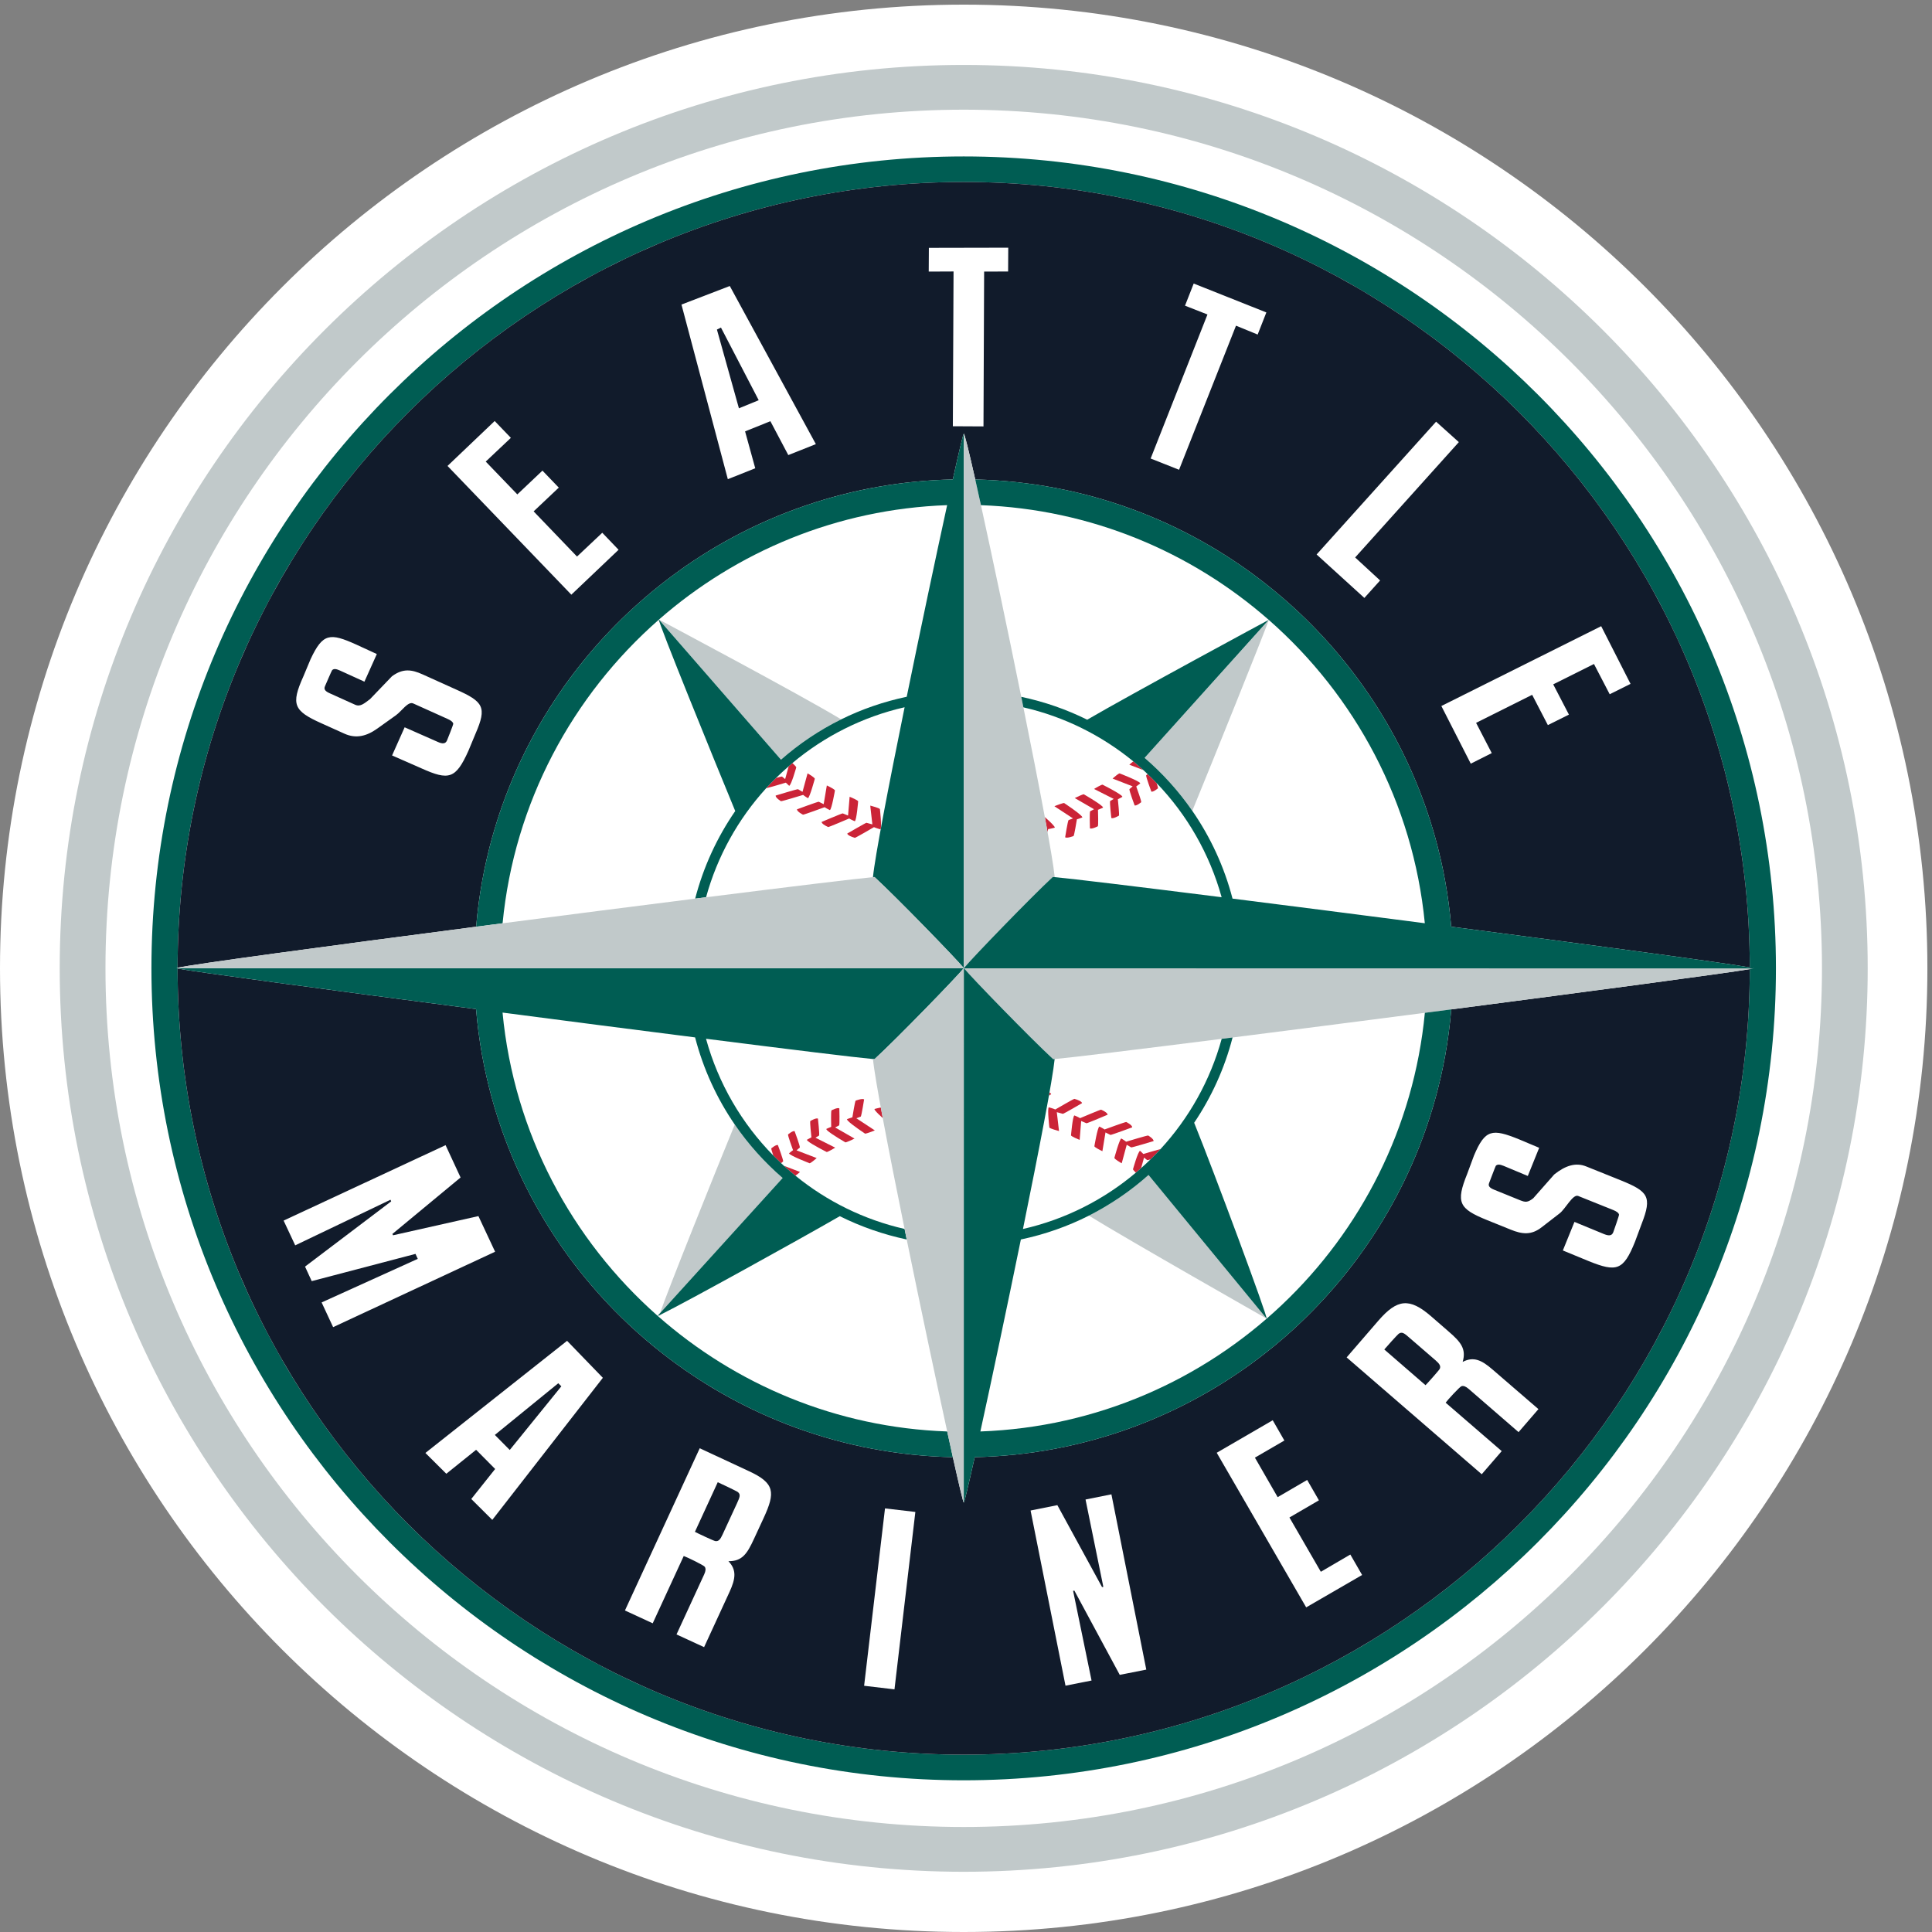
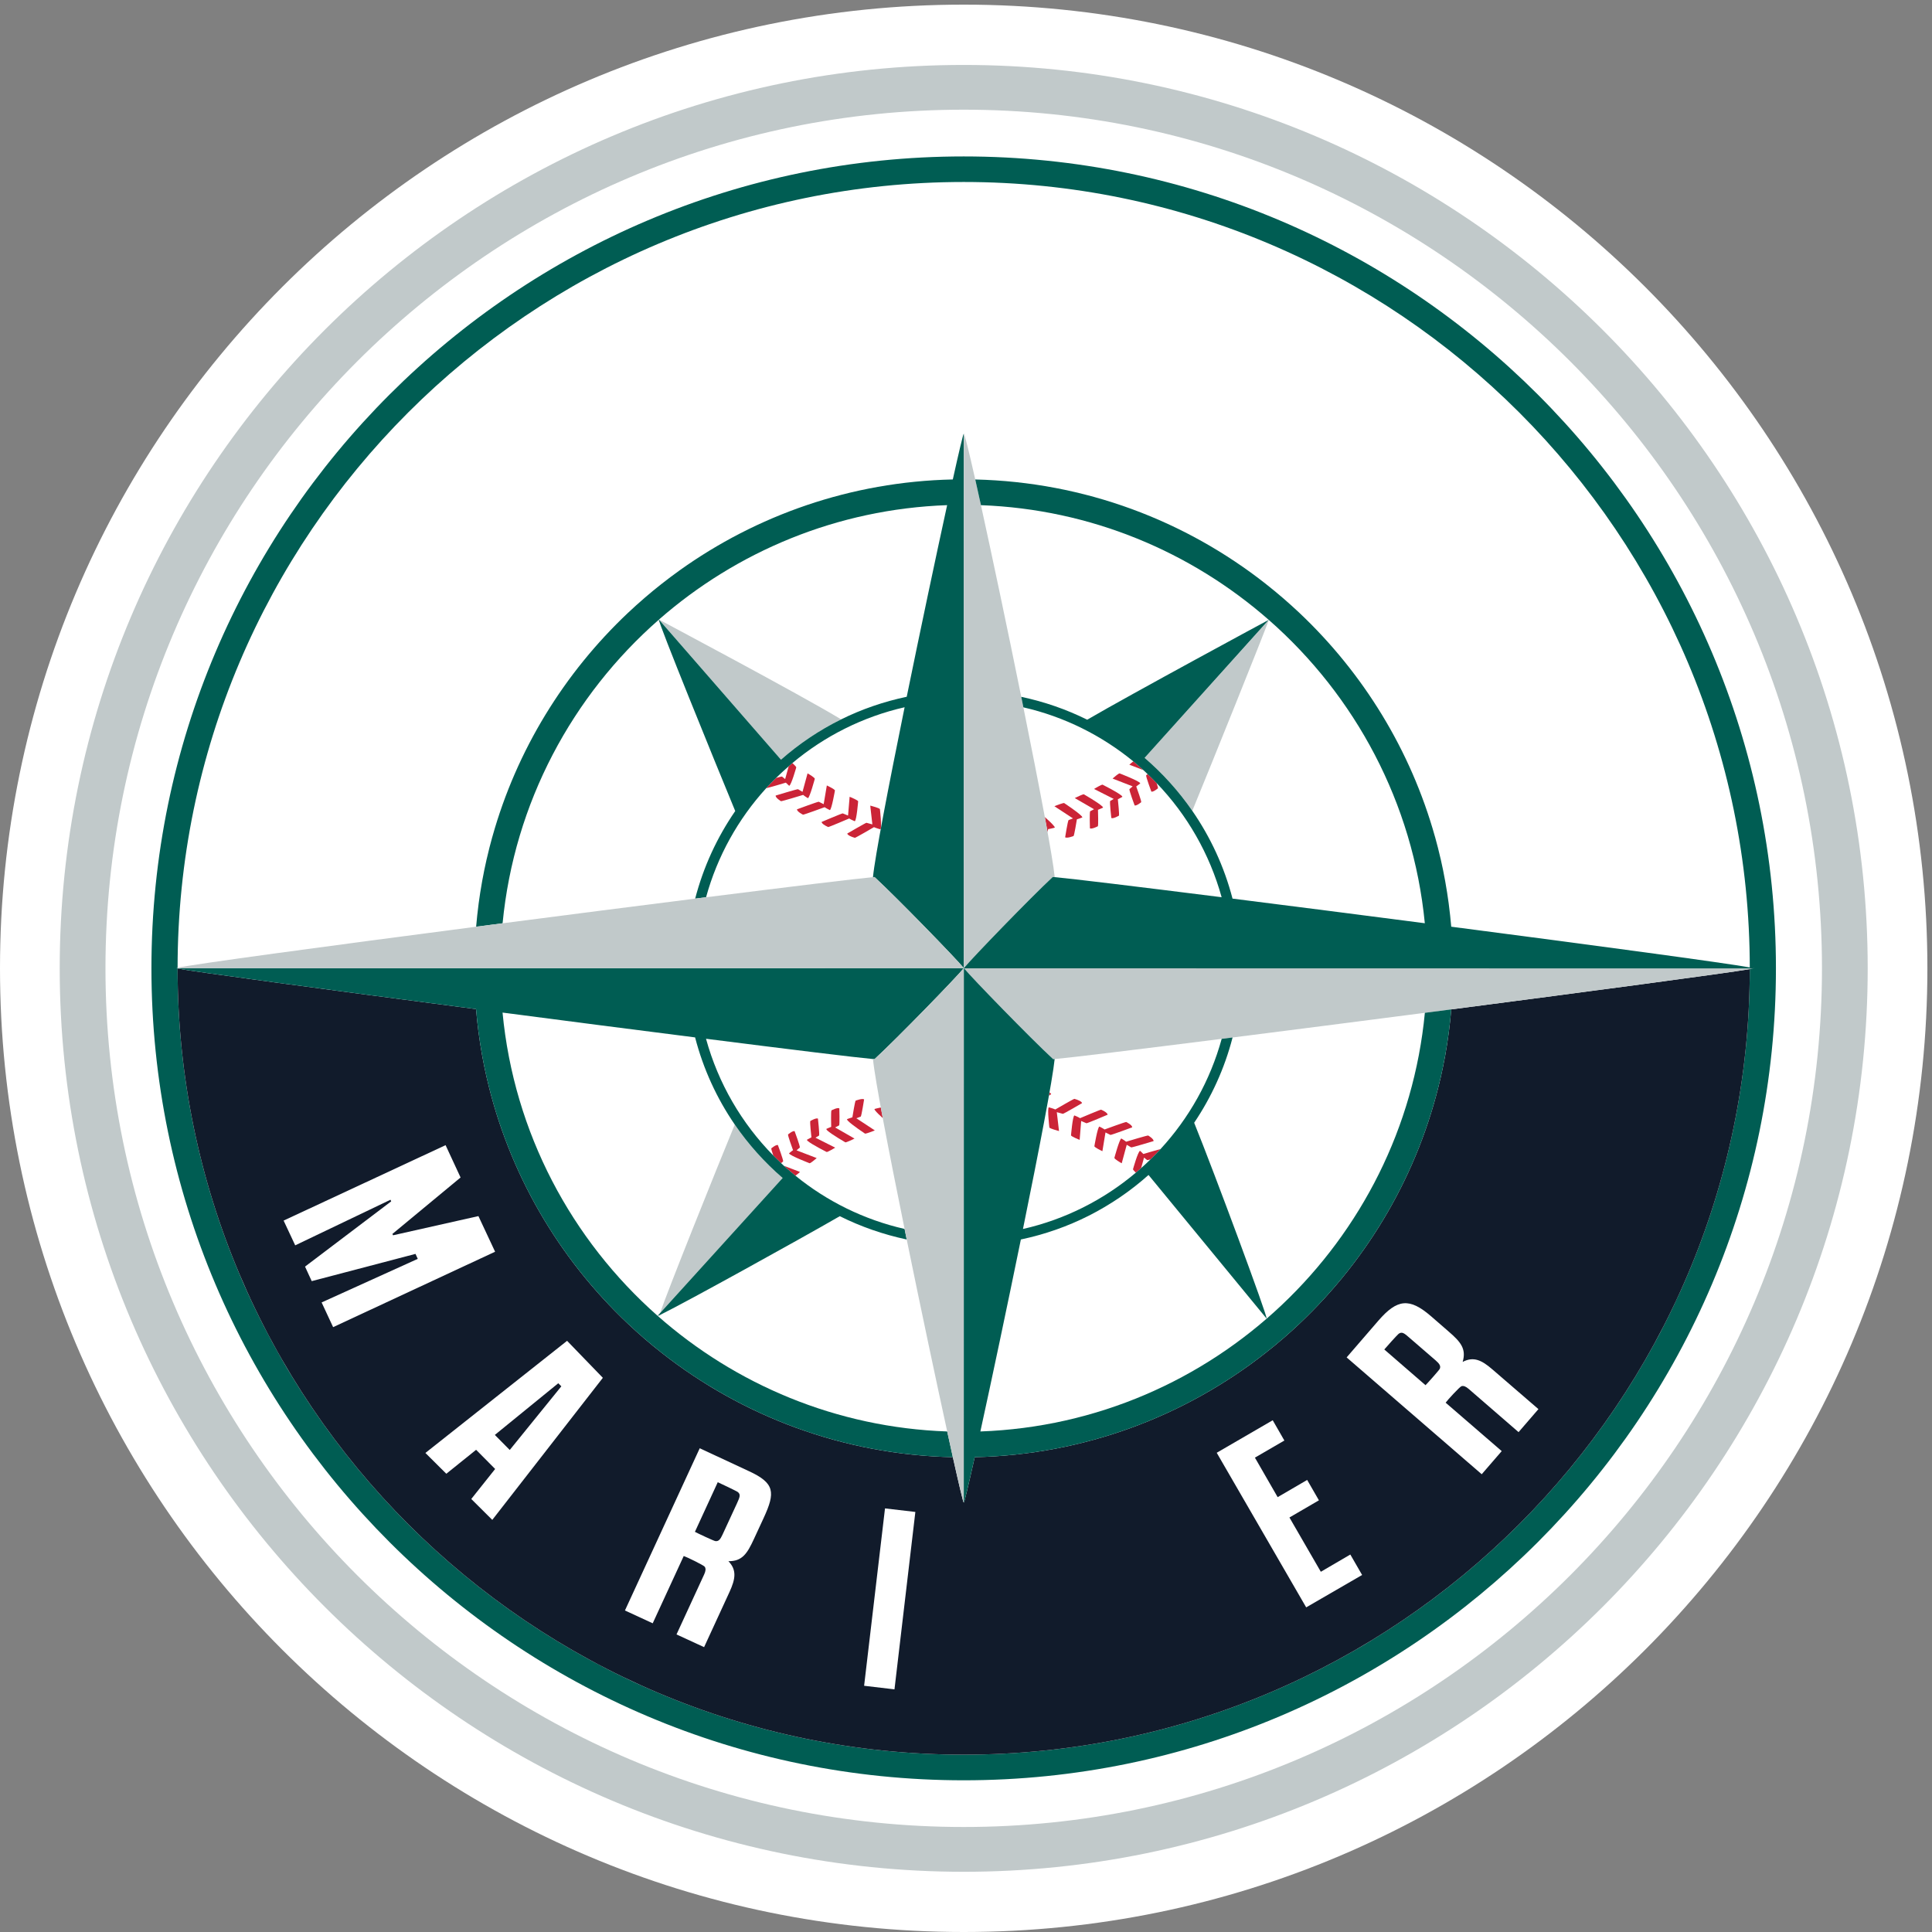
<svg xmlns="http://www.w3.org/2000/svg" width="500px" height="500px" viewBox="0 0 500 500" version="1.1">
  <rect x="0" y="0" width="500" height="500" fill="#808080" stroke="none" />
  <title>SEA</title>
  <desc>Created with Sketch.</desc>
  <defs />
  <g id="MLB" stroke="none" stroke-width="1" fill="none" fill-rule="evenodd">
    <g id="SEA">
      <g>
        <g id="Group-3" fill="#FFFFFF">
          <path d="M249.415,500 C387.162,500 498.807,388.343 498.807,250.596 C498.807,112.874 387.162,1.199 249.415,1.199 C111.669,1.199 0,112.874 0,250.596 C0,388.343 111.669,500 249.415,500" id="Fill-1" />
        </g>
        <path d="M249.41,40.485 C133.503,40.485 39.191,134.731 39.191,250.596 C39.191,366.473 133.503,460.738 249.41,460.738 C365.304,460.738 459.61,366.473 459.61,250.596 C459.61,134.731 365.304,40.485 249.41,40.485 L249.41,40.485 Z M249.41,454.106 C137.233,454.106 45.959,362.827 45.959,250.596 C45.959,138.39 137.233,47.098 249.41,47.098 C361.586,47.098 452.842,138.39 452.842,250.596 C452.842,362.827 361.586,454.106 249.41,454.106 L249.41,454.106 Z" id="Fill-4" fill="#005D53" />
        <path d="M27.295,250.596 C27.295,128.076 126.937,28.386 249.41,28.386 C371.882,28.386 471.524,128.076 471.524,250.596 C471.524,373.141 371.882,472.824 249.41,472.824 C126.937,472.824 27.295,373.141 27.295,250.596 L27.295,250.596 Z M15.453,250.596 C15.453,379.527 120.407,484.416 249.41,484.416 C378.406,484.416 483.36,379.527 483.36,250.596 C483.36,121.69 378.406,16.807 249.41,16.807 C120.407,16.807 15.453,121.69 15.453,250.596 L15.453,250.596 Z" id="Fill-5" fill="#C1C9CA" />
        <path d="M217.686,186.176 C207.449,179.951 170.515,160.337 170.515,160.337 L202.119,196.609 C206.805,192.491 212.033,188.969 217.686,186.176" id="Fill-6" fill="#C1C9CA" />
        <path d="M296.222,196.132 C300.896,200.155 305.056,204.763 308.566,209.842 C313.663,197.451 327.075,164.098 328.376,160.439 L296.222,196.132" id="Fill-7" fill="#C1C9CA" />
        <path d="M190.158,291.035 C185.156,303.193 172.574,334.553 170.825,339.835 L202.549,304.864 C197.852,300.805 193.685,296.168 190.158,291.035" id="Fill-8" fill="#C1C9CA" />
        <path d="M170.616,340.617 C170.616,340.617 170.897,340.396 171.404,340.008 C171.106,340.151 170.843,340.277 170.658,340.372 C170.616,340.498 170.592,340.605 170.616,340.617" id="Fill-9" fill="#C1C9CA" />
-         <path d="M281.802,314.611 C292.026,320.926 327.791,341.244 327.791,341.244 L297.237,304.082 C292.593,308.231 287.406,311.764 281.802,314.611" id="Fill-10" fill="#C1C9CA" />
        <path d="M204.238,203.36 C204.781,203.211 206.076,198.585 206.076,198.585 C205.993,198.334 205.378,197.761 205.068,197.481 C204.751,197.755 204.429,198.036 204.113,198.316 L203.194,201.629 L202.388,200.972 C202.286,200.949 201.648,201.104 200.848,201.331 C199.97,202.19 199.111,203.079 198.281,203.993 C199.463,203.718 202.788,202.727 203.379,202.548 C203.737,202.924 204.238,203.36 204.238,203.36" id="Fill-11" fill="#CB2437" />
        <path d="M209.091,206.565 C209.58,206.362 210.875,201.533 210.875,201.533 C210.732,201.157 209.377,200.364 209.377,200.364 L208.989,200.149 L208.882,200.567 L207.688,204.93 L206.524,204.243 C206.25,204.207 200.74,205.891 200.74,205.891 C200.675,206.488 202.119,207.353 202.119,207.353 C202.388,207.383 207.27,205.897 207.855,205.718 C208.297,206.106 209.091,206.565 209.091,206.565" id="Fill-12" fill="#CB2437" />
        <path d="M207.819,210.839 C208.088,210.857 213.018,209.042 213.412,208.899 C213.907,209.245 214.773,209.657 214.773,209.657 C215.25,209.418 216.086,204.548 216.086,204.548 C215.889,204.196 214.385,203.467 214.385,203.467 L213.985,203.276 L213.907,203.724 L213.167,208.117 L211.89,207.49 C211.615,207.472 206.262,209.454 206.262,209.454 C206.232,210.057 207.819,210.839 207.819,210.839" id="Fill-13" fill="#CB2437" />
        <path d="M212.767,213.023 L212.767,213.023 C213.167,213.543 214.331,214.038 214.331,214.038 C214.588,214.038 219.399,211.979 219.763,211.824 C220.288,212.158 221.219,212.534 221.219,212.534 C221.697,212.271 222.091,207.359 222.091,207.359 C221.876,207.031 220.318,206.386 220.318,206.386 L219.876,206.207 L219.846,206.661 L219.476,211.066 L218.103,210.504 C217.829,210.504 212.63,212.719 212.63,212.719 C212.63,212.814 212.69,212.922 212.767,213.023" id="Fill-14" fill="#CB2437" />
        <path d="M219.267,215.721 C219.279,215.811 219.351,215.906 219.44,216.002 L219.446,216.002 C219.924,216.479 221.243,216.831 221.243,216.831 C221.488,216.801 225.881,214.253 226.179,214.068 C226.776,214.336 227.856,214.635 227.856,214.635 C228.274,214.271 227.719,209.37 227.719,209.382 C227.474,209.09 225.708,208.624 225.708,208.624 L225.23,208.493 L225.272,208.988 L225.767,213.352 L224.233,212.934 C223.977,212.976 219.267,215.721 219.267,215.721" id="Fill-15" fill="#CB2437" />
        <path d="M242.426,216.796 L242.432,216.796 C242.432,216.796 242.438,216.796 242.438,216.801 C242.432,216.796 242.426,216.796 242.426,216.796" id="Fill-16" fill="#CB2437" />
-         <path d="M249.732,217.255 C249.732,217.255 249.738,217.267 249.738,217.273 C249.738,217.261 249.732,217.261 249.72,217.255 L249.732,217.255" id="Fill-17" fill="#CB2437" />
        <path d="M271.124,215.399 C271.183,215.035 271.225,214.736 271.249,214.575 C271.87,214.498 272.974,214.199 272.974,214.199 C272.986,214.133 272.944,214.02 272.855,213.895 L272.885,213.889 L272.801,213.823 C272.395,213.262 271.333,212.277 270.402,211.454 C270.658,212.832 270.897,214.151 271.124,215.399" id="Fill-18" fill="#CB2437" />
        <path d="M276.543,212.241 C276.323,212.504 275.66,216.682 275.66,216.682 C276.102,217.034 277.839,216.366 277.839,216.366 C278.024,216.139 278.609,212.611 278.698,212.038 C279.283,211.865 280.113,211.549 280.113,211.549 C280.113,211.489 280.053,211.376 279.946,211.257 L279.981,211.245 L279.862,211.161 C278.901,210.134 275.397,207.825 275.397,207.825 C275.075,207.795 273.464,208.415 273.464,208.415 L272.879,208.654 L277.683,211.8 L276.543,212.241" id="Fill-19" fill="#CB2437" />
        <path d="M282.13,209.955 C281.939,210.248 282.07,214.372 282.07,214.372 C282.566,214.653 284.124,213.835 284.124,213.835 C284.273,213.578 284.183,210.29 284.154,209.573 C284.715,209.37 285.473,209.012 285.473,209.012 C285.473,208.941 285.401,208.845 285.288,208.72 L285.311,208.708 L285.21,208.648 C284.201,207.687 280.495,205.562 280.495,205.562 C280.172,205.556 278.698,206.279 278.698,206.279 L278.149,206.541 L283.139,209.424 L282.13,209.955" id="Fill-20" fill="#CB2437" />
        <path d="M287.311,207.299 C287.138,207.622 287.609,211.698 287.609,211.698 C288.117,211.961 289.579,211.089 289.579,211.089 C289.716,210.815 289.364,207.526 289.299,206.852 C289.812,206.607 290.474,206.219 290.474,206.219 C290.474,206.147 290.397,206.052 290.277,205.944 L290.301,205.926 L290.218,205.891 C289.203,205.001 285.335,203.067 285.335,203.067 C285.007,203.073 283.652,203.873 283.652,203.873 L283.139,204.184 L288.236,206.762 L287.311,207.299" id="Fill-21" fill="#CB2437" />
        <path d="M293.835,208.01 L293.835,208.016 L293.835,208.01 L293.835,208.01 Z M292.295,204.225 C292.199,204.583 293.644,208.451 293.644,208.451 C294.169,208.6 295.345,207.604 295.345,207.604 C295.417,207.293 294.324,204.285 294.056,203.533 C294.503,203.241 295.1,202.727 295.1,202.727 C294.999,202.172 289.746,200.149 289.746,200.149 C289.4,200.208 288.35,201.134 288.35,201.134 L287.938,201.492 L293.13,203.509 L292.295,204.225 L292.295,204.225 Z" id="Fill-22" fill="#CB2437" />
        <path d="M297.971,204.876 C298.508,205.019 299.678,204.01 299.678,204.01 C299.708,203.879 299.553,203.324 299.332,202.662 C298.568,201.862 297.798,201.086 296.992,200.334 L296.622,200.65 C296.527,201.002 297.971,204.876 297.971,204.876" id="Fill-23" fill="#CB2437" />
        <path d="M292.271,197.904 L295.918,199.307 C295.058,198.531 294.181,197.779 293.298,197.039 C292.963,197.29 292.677,197.546 292.677,197.546 L292.271,197.904" id="Fill-24" fill="#CB2437" />
        <path d="M295.046,297.833 C294.491,297.994 293.214,302.614 293.214,302.614 C293.274,302.799 293.644,303.181 293.96,303.485 C294.426,303.103 294.879,302.692 295.327,302.298 L296.079,299.582 L296.885,300.232 C296.956,300.244 297.285,300.179 297.738,300.059 C298.628,299.188 299.511,298.287 300.353,297.367 C298.89,297.761 296.419,298.496 295.894,298.651 C295.554,298.263 295.046,297.833 295.046,297.833" id="Fill-25" fill="#CB2437" />
        <path d="M297.153,293.87 C296.897,293.822 292.05,295.29 291.441,295.475 C290.988,295.093 290.194,294.64 290.194,294.64 C289.692,294.849 288.397,299.677 288.397,299.677 C288.552,300.047 289.913,300.841 289.913,300.841 L290.301,301.05 L291.597,296.269 L292.76,296.95 C293.029,296.979 298.544,295.314 298.544,295.314 C298.61,294.723 297.153,293.87 297.153,293.87" id="Fill-26" fill="#CB2437" />
        <path d="M291.471,290.372 C291.209,290.348 286.171,292.193 285.867,292.306 C285.371,291.96 284.512,291.548 284.512,291.548 C284.028,291.781 283.222,296.657 283.222,296.657 C283.401,297.015 284.888,297.726 284.888,297.726 L285.3,297.929 L286.099,293.076 L287.389,293.721 C287.657,293.738 293.005,291.757 293.005,291.757 C293.059,291.154 291.471,290.372 291.471,290.372" id="Fill-27" fill="#CB2437" />
        <path d="M286.517,288.182 L286.529,288.182 L286.511,288.17 C286.117,287.656 284.965,287.179 284.965,287.179 C284.703,287.179 279.82,289.262 279.522,289.381 C278.991,289.041 278.047,288.671 278.047,288.671 C277.582,288.928 277.176,293.846 277.176,293.846 C277.385,294.174 278.973,294.813 278.973,294.813 L279.414,294.998 L279.808,290.115 L281.181,290.7 C281.456,290.7 286.654,288.486 286.654,288.486 C286.654,288.39 286.601,288.271 286.517,288.182" id="Fill-28" fill="#CB2437" />
        <path d="M280.035,285.49 C280.017,285.394 279.952,285.299 279.868,285.209 L279.862,285.209 C279.379,284.732 278.059,284.379 278.059,284.379 C277.803,284.403 273.326,287.006 273.117,287.131 C272.532,286.862 271.428,286.57 271.428,286.57 C270.998,286.922 271.589,291.84 271.577,291.817 C271.834,292.109 273.595,292.575 273.595,292.575 L274.072,292.718 L273.499,287.829 L275.069,288.259 C275.332,288.241 280.035,285.49 280.035,285.49" id="Fill-29" fill="#CB2437" />
        <path d="M271.846,282.899 L271.84,282.899 C271.774,282.84 271.697,282.786 271.601,282.738 C271.554,283.019 271.506,283.281 271.458,283.562 C271.81,283.329 272.043,283.168 272.043,283.168 C272.013,283.072 271.941,282.983 271.846,282.899" id="Fill-30" fill="#CB2437" />
        <path d="M222.765,288.975 C222.974,288.719 223.631,284.523 223.631,284.523 C223.171,284.183 221.44,284.845 221.44,284.845 C221.255,285.078 220.694,288.564 220.598,289.16 C220.013,289.322 219.178,289.65 219.178,289.65 C219.172,289.722 219.423,290.044 219.423,290.044 C220.384,291.07 223.887,293.392 223.887,293.392 C224.198,293.404 225.809,292.783 225.809,292.783 L226.406,292.551 L221.625,289.405 L222.765,288.975" id="Fill-31" fill="#CB2437" />
        <path d="M217.172,291.244 C217.339,290.945 217.22,286.839 217.22,286.839 C216.713,286.546 215.185,287.364 215.185,287.364 C215.018,287.621 215.095,290.945 215.113,291.632 C214.558,291.828 213.824,292.181 213.824,292.181 C213.818,292.246 214.087,292.551 214.087,292.551 C215.101,293.518 218.784,295.642 218.784,295.642 C219.106,295.642 220.592,294.932 220.592,294.932 L221.148,294.664 L216.134,291.781 L217.172,291.244" id="Fill-32" fill="#CB2437" />
        <path d="M211.974,293.882 C212.135,293.565 211.681,289.489 211.681,289.489 C211.18,289.244 209.711,290.115 209.711,290.115 C209.556,290.384 209.926,293.673 209.998,294.347 C209.479,294.592 208.816,294.986 208.816,294.986 C208.822,295.046 208.894,295.141 209.007,295.243 L208.995,295.255 L209.037,295.278 C210.01,296.156 213.949,298.137 213.949,298.137 C214.278,298.125 215.626,297.32 215.626,297.32 L216.152,297.015 L211.042,294.431 L211.974,293.882" id="Fill-33" fill="#CB2437" />
        <path d="M206.996,296.979 C207.091,296.621 205.641,292.736 205.641,292.736 C205.11,292.598 203.946,293.601 203.946,293.601 C203.868,293.906 204.972,296.938 205.241,297.672 C204.799,297.952 204.202,298.484 204.202,298.484 C204.292,299.033 209.538,301.05 209.538,301.05 C209.885,300.979 210.959,300.047 210.959,300.047 L211.359,299.707 L206.148,297.708 L206.996,296.979" id="Fill-34" fill="#CB2437" />
        <path d="M201.313,296.329 C200.776,296.204 199.612,297.194 199.612,297.194 C199.571,297.356 199.827,298.173 200.126,299.045 C200.788,299.719 201.469,300.376 202.155,301.026 L202.674,300.573 C202.77,300.209 201.313,296.329 201.313,296.329" id="Fill-35" fill="#CB2437" />
        <path d="M207.037,303.3 L202.859,301.701 C203.838,302.578 204.835,303.426 205.856,304.267 C206.244,303.987 206.632,303.664 206.632,303.664 L207.037,303.3" id="Fill-36" fill="#CB2437" />
        <path d="M227.952,286.618 C227.337,286.725 226.316,287.006 226.316,287.006 C226.305,287.071 226.346,287.179 226.442,287.316 L226.418,287.328 L226.496,287.388 C226.842,287.865 227.653,288.635 228.459,289.357 C228.28,288.414 228.113,287.507 227.952,286.618" id="Fill-37" fill="#CB2437" />
        <path d="M453.982,250.573 C453.916,250.561 453.797,250.549 453.648,250.531 C453.761,250.561 453.845,250.579 453.892,250.596 C453.94,250.585 453.982,250.579 453.982,250.573" id="Fill-38" fill="#C1C9CA" />
        <path d="M375.589,261.227 C375.421,263.196 375.213,265.142 374.956,267.094 C374.956,267.136 374.944,267.196 374.938,267.243 C374.687,269.153 374.389,271.057 374.055,272.955 C374.043,273.015 374.031,273.075 374.025,273.128 C373.673,275.032 373.291,276.907 372.873,278.775 C372.861,278.805 372.855,278.841 372.837,278.876 C367.161,303.676 354.185,325.695 336.29,342.587 C336.29,342.587 336.278,342.599 336.267,342.61 C334.912,343.894 333.527,345.141 332.118,346.365 C332.082,346.389 332.047,346.424 332.011,346.448 C330.602,347.66 329.176,348.848 327.707,349.988 C327.683,350.012 327.654,350.036 327.63,350.059 C306.763,366.473 280.656,376.489 252.257,377.116 C250.639,384.368 249.565,388.892 249.427,388.868 C249.29,388.892 248.216,384.368 246.598,377.116 C218.175,376.501 192.032,366.485 171.159,350.048 C171.142,350.036 171.118,350.012 171.1,349.988 C169.625,348.848 168.193,347.66 166.772,346.436 C166.749,346.413 166.719,346.389 166.695,346.365 C165.274,345.141 163.878,343.882 162.517,342.587 L162.511,342.587 C144.599,325.683 131.617,303.629 125.94,278.805 C125.934,278.787 125.928,278.763 125.922,278.739 C125.493,276.859 125.105,274.973 124.764,273.063 C124.753,273.015 124.747,272.967 124.735,272.908 C124.4,271.01 124.102,269.1 123.851,267.172 C123.845,267.136 123.833,267.082 123.827,267.046 C123.583,265.1 123.368,263.137 123.207,261.167 C123.207,261.167 123.207,261.167 123.207,261.155 C84.678,256.124 49.403,251.384 45.959,250.65 C45.995,362.85 137.251,454.106 249.41,454.106 C361.514,454.106 452.734,362.928 452.842,250.811 C446.36,251.904 412.392,256.44 375.589,261.227" id="Fill-39" fill="#111B2B" />
-         <path d="M123.225,239.823 C123.386,237.883 123.601,235.937 123.851,234.015 C123.857,233.95 123.869,233.878 123.875,233.806 C124.126,231.92 124.424,230.04 124.758,228.178 C124.776,228.082 124.794,227.993 124.806,227.903 C125.146,226.041 125.522,224.197 125.94,222.37 C125.958,222.293 125.982,222.215 126,222.138 C126.424,220.281 126.889,218.449 127.397,216.628 C127.409,216.593 127.421,216.563 127.432,216.527 C133.712,194.084 146.043,174.143 162.558,158.571 C162.57,158.559 162.582,158.553 162.588,158.547 C163.937,157.263 165.328,156.028 166.731,154.816 C166.772,154.774 166.814,154.739 166.856,154.703 C168.253,153.497 169.673,152.333 171.124,151.187 C171.165,151.145 171.213,151.11 171.255,151.086 C172.717,149.934 174.203,148.818 175.72,147.731 C175.731,147.719 175.743,147.707 175.761,147.695 C195.816,133.329 220.204,124.668 246.562,124.083 L246.586,124.083 C248.204,116.777 249.29,112.223 249.427,112.241 C249.618,112.182 250.741,116.748 252.394,124.089 C280.745,124.746 306.805,134.749 327.63,151.145 C327.66,151.169 327.689,151.199 327.719,151.223 C329.176,152.363 330.602,153.551 332.011,154.757 C332.047,154.786 332.088,154.822 332.124,154.852 C333.527,156.07 334.906,157.317 336.261,158.582 C336.267,158.594 336.29,158.612 336.296,158.618 C352.782,174.191 365.096,194.114 371.369,216.539 C371.381,216.569 371.398,216.605 371.404,216.64 C371.906,218.461 372.383,220.293 372.801,222.144 C372.819,222.221 372.837,222.293 372.861,222.376 C373.279,224.209 373.655,226.041 373.989,227.909 C374.001,227.993 374.025,228.082 374.037,228.172 C374.377,230.04 374.663,231.914 374.92,233.806 C374.926,233.878 374.932,233.938 374.944,234.009 C375.201,235.931 375.409,237.865 375.577,239.817 L375.577,239.829 C412.451,244.628 446.431,249.2 452.842,250.37 C452.717,138.259 361.502,47.098 249.41,47.098 C137.275,47.098 46.043,138.307 45.959,250.459 C49.427,249.606 84.696,244.849 123.219,239.835 C123.219,239.835 123.219,239.829 123.225,239.823" id="Fill-40" fill="#111B2B" />
        <polyline id="Fill-41" fill="#FFFFFF" points="329.379 367.56 332.393 372.806 324.771 377.235 330.656 387.46 338.296 383.007 341.334 388.283 333.706 392.724 341.829 406.774 349.463 402.31 352.513 407.604 338.039 415.984 314.887 375.976 329.379 367.56" />
-         <path d="M398.335,297.051 L395.393,304.339 L389.108,301.713 C388.141,301.319 387.52,301.283 387.114,301.713 C387.013,301.832 385.473,305.956 385.383,306.159 C385.043,306.983 385.592,307.461 386.756,307.926 L393.399,310.624 C394.79,311.179 395.375,311.227 396.813,310.099 L402.233,303.951 C405.038,301.713 407.736,300.746 410.524,301.88 L419.453,305.467 C426.544,308.338 427.594,309.687 424.884,316.658 C424.795,316.915 423.231,321.123 423.129,321.38 C420.151,328.775 418.408,329.306 411.168,326.381 L404.465,323.618 L407.468,316.229 L415.167,319.398 C416.379,319.876 417.137,319.834 417.501,318.932 C417.591,318.688 419.059,314.54 419.005,314.343 C418.886,313.871 418.372,313.513 417.519,313.161 L408.434,309.514 C407.062,308.953 405.152,312.838 403.636,314.014 L398.998,317.601 C396.312,319.702 393.96,319.446 390.946,318.222 L384.834,315.751 C377.546,312.803 376.729,311.203 379.707,303.802 C379.808,303.545 381.372,299.325 381.456,299.08 C384.351,292.216 386.183,292.049 393.107,294.849 L398.335,297.051" id="Fill-42" fill="#FFFFFF" />
        <polyline id="Fill-43" fill="#FFFFFF" points="236.893 391.291 231.491 437.203 223.631 436.278 229.038 390.372 236.893 391.291" />
        <polyline id="Fill-44" fill="#FFFFFF" points="119.196 304.733 101.552 319.344 101.725 319.691 123.815 314.725 128.131 323.946 86.212 343.464 83.234 337.071 108.118 325.791 107.527 324.507 80.673 331.556 78.942 327.796 101.242 310.911 101.057 310.493 76.4 322.293 73.398 315.888 115.316 296.365 119.196 304.733" />
        <path d="M179.844,396.437 C180.417,396.759 184.756,398.8 185.138,398.836 C185.938,398.949 186.41,398.436 186.977,397.183 L190.701,389.125 C191.441,387.489 191.775,386.779 190.922,386.117 C190.635,385.896 186.338,383.842 185.753,383.598 L179.844,396.437 L179.844,396.437 Z M193.763,380.709 C200.538,383.819 200.693,386.224 197.643,392.831 L195.112,398.299 C193.363,402.089 192.086,404.071 188.516,404.035 C190.677,406.285 190.385,408.547 188.797,411.997 L182.219,426.28 L175.081,422.991 L182.249,407.437 C182.643,406.565 182.703,405.969 182.393,405.479 C182.124,405.085 177.749,402.948 176.949,402.692 L168.921,420.108 L161.735,416.79 L181.091,374.806 L193.763,380.709 L193.763,380.709 Z" id="Fill-45" fill="#FFFFFF" />
-         <polyline id="Fill-46" fill="#FFFFFF" points="273.643 389.531 285.21 410.738 285.544 410.678 280.936 388.074 287.633 386.731 296.658 432.094 289.788 433.449 278.042 411.645 277.719 411.716 282.494 434.917 275.75 436.254 266.713 390.921 273.643 389.531" />
        <path d="M368.921,358.487 C369.411,358.022 372.431,354.62 372.61,354.255 C372.921,353.545 372.556,352.936 371.524,352.053 L364.803,346.245 C363.454,345.058 362.845,344.544 361.962,345.189 C361.669,345.398 358.637,348.764 358.255,349.242 L368.921,358.487 L368.921,358.487 Z M356.715,341.793 C361.598,336.152 364.767,335.836 370.282,340.581 L374.842,344.544 C378,347.26 379.534,349.045 378.537,352.459 C381.301,351.026 383.372,351.916 386.249,354.417 L398.144,364.677 L393.005,370.634 L380.053,359.418 C379.355,358.816 378.77,358.583 378.233,358.744 C377.767,358.893 374.622,362.313 374.132,363.012 L388.642,375.546 L383.467,381.533 L348.508,351.295 L356.715,341.793 L356.715,341.793 Z" id="Fill-47" fill="#FFFFFF" />
        <polyline id="Fill-48" fill="#FFFFFF" points="260.935 64.103 260.899 70.263 254.692 70.287 254.525 110.355 246.598 110.313 246.777 70.257 240.355 70.287 240.391 64.145 260.935 64.103" />
        <path d="M97.523,169.267 L94.312,176.417 L87.943,173.516 C86.958,173.069 86.374,173.027 85.956,173.439 C85.83,173.558 84.189,177.432 84.099,177.605 C83.723,178.44 84.261,178.948 85.401,179.449 L91.948,182.404 C93.297,182.983 94.306,182.01 95.768,180.929 L101.439,175.02 C104.322,172.89 106.59,173.289 109.341,174.519 L118.103,178.476 C125.081,181.604 126.066,182.983 123.075,189.853 C122.968,190.115 121.344,194.061 121.219,194.323 C117.948,201.587 116.181,202.047 109.067,198.848 L101.468,195.511 L104.721,188.223 L113.322,192.019 C114.522,192.556 115.286,192.527 115.68,191.637 C115.77,191.405 117.357,187.495 117.304,187.286 C117.202,186.838 116.725,186.456 115.871,186.074 L106.942,182.052 C105.587,181.443 104.011,183.997 102.453,185.119 L97.672,188.534 C94.885,190.533 92.151,191.22 89.173,189.888 L83.15,187.173 C75.982,183.962 75.254,182.302 78.513,175.05 C78.632,174.782 80.291,170.818 80.381,170.586 C83.544,163.847 85.383,163.739 92.199,166.813 L97.523,169.267" id="Fill-49" fill="#FFFFFF" />
        <polyline id="Fill-50" fill="#FFFFFF" points="128.023 108.958 132.213 113.316 125.707 119.457 133.885 127.951 140.385 121.797 144.61 126.196 138.105 132.344 149.332 144.037 155.868 137.877 160.087 142.282 147.863 153.903 115.817 120.586 128.023 108.958" />
        <path d="M191.232,105.67 L196.353,103.575 L186.583,84.773 L185.538,85.292 L191.232,105.67 L191.232,105.67 Z M188.869,74.017 L211.144,114.939 L204.011,117.774 L199.374,109.006 L192.826,111.644 L195.458,121.188 L188.361,124.012 L176.364,78.822 L188.869,74.017 L188.869,74.017 Z" id="Fill-51" fill="#FFFFFF" />
        <polyline id="Fill-52" fill="#FFFFFF" points="327.731 80.858 325.481 86.582 319.876 84.284 305.14 121.576 297.786 118.664 312.493 81.389 306.68 79.109 308.93 73.379 327.731 80.858" />
        <polyline id="Fill-53" fill="#FFFFFF" points="377.546 114.42 350.711 144.269 357.169 150.22 353.098 154.745 340.737 143.499 371.661 109.132 377.546 114.42" />
        <polyline id="Fill-54" fill="#FFFFFF" points="421.983 176.984 416.588 179.67 412.517 171.839 401.97 177.109 406.035 184.94 400.586 187.656 396.521 179.819 382.011 187.071 386.064 194.902 380.632 197.636 373.022 182.714 414.385 162.056 421.983 176.984" />
        <path d="M234.661,180.321 C228.704,181.58 223.004,183.544 217.686,186.176 C212.033,188.969 206.805,192.491 202.119,196.609 L170.527,160.349 C190.623,142.753 216.617,131.747 245.118,130.732 C242.193,144.114 238.236,162.826 234.661,180.321 L234.661,180.321 Z M249.427,112.241 C249.29,112.223 248.204,116.777 246.586,124.083 L246.562,124.083 C220.204,124.668 195.804,133.341 175.761,147.695 C175.743,147.707 175.731,147.719 175.72,147.731 C174.203,148.818 172.717,149.934 171.255,151.086 C171.213,151.11 171.165,151.145 171.124,151.187 C169.673,152.333 168.247,153.497 166.856,154.703 C166.814,154.739 166.772,154.774 166.731,154.816 C165.328,156.028 163.937,157.263 162.588,158.547 C162.582,158.553 162.57,158.559 162.558,158.571 C146.049,174.143 133.712,194.084 127.432,216.527 C127.421,216.563 127.409,216.593 127.397,216.628 C126.889,218.449 126.424,220.281 126,222.138 C125.982,222.215 125.958,222.293 125.94,222.37 C125.522,224.197 125.146,226.041 124.806,227.903 C124.794,227.993 124.776,228.082 124.758,228.178 C124.424,230.04 124.126,231.92 123.875,233.806 C123.869,233.878 123.857,233.95 123.851,234.015 C123.601,235.937 123.386,237.883 123.225,239.823 C123.219,239.829 123.219,239.835 123.219,239.835 C125.493,239.542 127.773,239.244 130.071,238.945 C133.091,207.711 148.15,179.962 170.515,160.367 C170.324,161.054 184.947,197.003 190.277,209.896 C185.58,216.706 182.04,224.352 179.91,232.565 C180.853,232.446 181.802,232.332 182.727,232.213 C185.651,221.565 191.047,211.937 198.281,203.993 C199.111,203.079 199.97,202.19 200.848,201.331 C201.904,200.286 202.997,199.289 204.113,198.316 C204.429,198.036 204.751,197.755 205.068,197.481 C213.34,190.551 223.243,185.513 234.112,183.036 C229.945,203.515 226.43,221.773 225.923,227.008 C226.06,226.996 226.215,226.984 226.328,226.978 C232.22,232.422 247.631,248.293 249.439,250.549 L249.427,112.241 L249.427,112.241 Z" id="Fill-55" fill="#005D53" />
        <path d="M179.892,268.479 C182.005,276.65 185.514,284.266 190.158,291.035 C193.685,296.168 197.852,300.805 202.549,304.864 L170.825,339.835 L170.187,340.533 C147.959,320.914 133.019,293.219 130.059,262.056 C147.195,264.295 164.624,266.545 179.892,268.479 L179.892,268.479 Z M123.207,261.167 C123.368,263.137 123.583,265.1 123.827,267.046 C123.833,267.082 123.845,267.136 123.851,267.172 C124.102,269.1 124.4,271.01 124.735,272.908 C124.747,272.967 124.753,273.015 124.764,273.063 C125.105,274.973 125.493,276.859 125.922,278.739 C125.928,278.763 125.934,278.787 125.94,278.805 C131.611,303.629 144.605,325.683 162.511,342.587 L162.517,342.587 C163.878,343.882 165.274,345.141 166.695,346.365 C166.719,346.389 166.749,346.413 166.772,346.436 C168.193,347.648 169.625,348.848 171.1,349.988 C171.118,350.012 171.142,350.036 171.159,350.048 C192.026,366.473 218.175,376.501 246.598,377.116 C246.151,375.098 245.667,372.872 245.136,370.461 C216.462,369.458 190.331,358.314 170.187,340.533 C170.21,340.557 170.366,340.498 170.658,340.372 C170.843,340.277 171.106,340.151 171.404,340.008 C177.635,336.934 206.393,321.057 217.339,314.748 C222.765,317.452 228.573,319.482 234.655,320.777 C234.476,319.852 234.285,318.956 234.106,318.049 C223.583,315.656 213.961,310.869 205.856,304.267 C204.835,303.426 203.838,302.578 202.859,301.701 C202.621,301.468 202.394,301.247 202.155,301.026 C201.469,300.376 200.788,299.719 200.126,299.045 C191.96,290.736 185.884,280.38 182.715,268.831 C204.692,271.624 221.667,273.701 225.923,274.077 C226.06,274.083 226.215,274.107 226.328,274.107 C232.22,268.688 247.631,252.811 249.439,250.549 L45.661,250.573 C45.661,250.579 45.774,250.614 45.959,250.65 C49.403,251.384 84.678,256.124 123.207,261.155 L123.207,261.167 L123.207,261.167 Z" id="Fill-56" fill="#005D53" />
        <path d="M249.445,250.596 L249.41,250.596 C249.415,250.585 249.433,250.567 249.445,250.555 C249.451,250.543 249.475,250.513 249.487,250.507 C251.546,247.982 266.647,232.356 272.449,226.966 C272.592,226.972 272.777,226.99 272.962,227.002 C272.449,221.762 268.981,203.521 264.851,183.06 C264.678,182.159 264.487,181.252 264.301,180.339 C260.762,162.85 256.805,144.126 253.868,130.738 C253.343,128.333 252.847,126.113 252.394,124.089 C250.741,116.748 249.618,112.182 249.427,112.241 L249.439,250.549 C247.631,252.811 232.22,268.688 226.328,274.107 C226.215,274.107 226.06,274.083 225.923,274.077 C226.424,279.3 229.939,297.552 234.106,318.049 C234.285,318.956 234.476,319.852 234.655,320.777 C238.242,338.307 242.211,357.079 245.136,370.461 C245.667,372.872 246.151,375.098 246.598,377.116 C248.216,384.368 249.29,388.892 249.427,388.868 L249.445,250.596" id="Fill-57" fill="#C1C9CA" />
        <path d="M249.439,250.549 C247.631,248.293 232.22,232.422 226.328,226.978 C226.215,226.984 226.06,226.996 225.923,227.008 C221.673,227.384 204.698,229.449 182.727,232.213 C181.802,232.332 180.853,232.446 179.91,232.565 C164.642,234.487 147.213,236.725 130.071,238.945 C127.773,239.244 125.493,239.542 123.219,239.835 C84.696,244.849 49.427,249.606 45.959,250.459 C45.768,250.507 45.649,250.549 45.661,250.573 L249.439,250.549" id="Fill-58" fill="#C1C9CA" />
        <path d="M249.487,250.596 C251.457,253.008 266.707,268.712 272.556,274.107 C272.664,274.107 272.807,274.095 272.944,274.083 C277.128,273.713 294.121,271.636 316.17,268.855 C317.101,268.735 318.044,268.616 318.987,268.503 C334.231,266.569 351.63,264.342 368.754,262.116 C371.04,261.812 373.32,261.519 375.589,261.227 C412.392,256.44 446.36,251.904 452.842,250.811 C453.26,250.734 453.57,250.674 453.749,250.632 L249.487,250.596" id="Fill-59" fill="#C1C9CA" />
        <path d="M318.975,232.559 C316.838,224.328 313.281,216.664 308.566,209.842 C305.056,204.763 300.896,200.155 296.222,196.132 L327.964,160.845 L328.352,160.421 C350.687,180.004 365.716,207.735 368.742,238.934 C351.618,236.707 334.219,234.481 318.975,232.559 L318.975,232.559 Z M375.577,239.817 C375.409,237.871 375.201,235.931 374.944,234.009 C374.932,233.938 374.926,233.878 374.92,233.806 C374.663,231.914 374.377,230.04 374.037,228.172 C374.025,228.082 374.001,227.993 373.989,227.909 C373.655,226.041 373.279,224.209 372.861,222.376 C372.837,222.293 372.819,222.221 372.801,222.144 C372.383,220.293 371.906,218.461 371.404,216.64 C371.398,216.605 371.381,216.569 371.369,216.539 C365.096,194.114 352.782,174.191 336.296,158.618 C336.29,158.612 336.267,158.594 336.261,158.582 C334.906,157.317 333.527,156.07 332.124,154.852 C332.088,154.822 332.047,154.786 332.011,154.757 C330.602,153.551 329.176,152.363 327.719,151.223 C327.689,151.199 327.66,151.169 327.63,151.145 C306.811,134.755 280.739,124.746 252.394,124.089 C252.847,126.113 253.343,128.333 253.868,130.738 C282.339,131.789 308.285,142.825 328.352,160.421 C328.316,160.415 292.683,179.658 281.372,186.259 C276.018,183.603 270.294,181.61 264.301,180.339 C264.487,181.252 264.678,182.159 264.851,183.06 C275.457,185.484 285.144,190.36 293.298,197.039 C294.181,197.779 295.058,198.531 295.918,199.307 C296.282,199.641 296.628,199.982 296.992,200.334 C297.798,201.086 298.568,201.862 299.332,202.662 C307.199,210.845 313.048,220.968 316.158,232.201 C294.3,229.449 277.397,227.402 272.962,227.002 C272.777,226.99 272.592,226.972 272.449,226.966 C266.647,232.356 251.546,247.982 249.487,250.507 C249.475,250.513 249.451,250.543 249.445,250.555 C249.433,250.567 249.415,250.585 249.41,250.596 L249.445,250.596 L249.427,388.868 C249.565,388.892 250.639,384.368 252.257,377.116 C280.656,376.489 306.769,366.473 327.63,350.059 C327.654,350.036 327.683,350.012 327.707,349.988 C329.176,348.848 330.602,347.66 332.011,346.448 C332.047,346.424 332.082,346.389 332.118,346.365 C333.527,345.141 334.912,343.894 336.267,342.61 C336.278,342.599 336.29,342.587 336.29,342.587 C354.185,325.695 367.161,303.676 372.837,278.876 C372.855,278.841 372.861,278.805 372.873,278.775 C373.291,276.907 373.673,275.032 374.025,273.128 C374.031,273.075 374.043,273.015 374.055,272.955 C374.389,271.069 374.687,269.153 374.938,267.243 C374.944,267.196 374.956,267.136 374.956,267.094 C375.213,265.142 375.421,263.196 375.589,261.227 C373.32,261.519 371.04,261.812 368.754,262.116 C363.078,321.475 313.985,368.318 253.719,370.461 C256.65,357.079 260.613,338.307 264.2,320.777 C270.39,319.47 276.305,317.393 281.802,314.611 C287.406,311.764 292.593,308.231 297.237,304.082 L327.791,341.244 C328.221,341.082 314.224,303.348 309.049,290.569 C313.532,283.914 316.934,276.477 318.987,268.503 C318.044,268.616 317.101,268.735 316.17,268.855 C313.209,279.634 307.718,289.369 300.353,297.367 C299.511,298.287 298.628,299.188 297.738,300.059 C296.95,300.829 296.151,301.575 295.327,302.298 C294.879,302.692 294.426,303.103 293.96,303.485 C285.658,310.493 275.69,315.578 264.743,318.061 C268.921,297.541 272.437,279.252 272.944,274.083 C272.807,274.095 272.664,274.107 272.556,274.107 C266.707,268.712 251.457,253.008 249.487,250.596 L453.749,250.632 L453.97,250.632 C453.97,250.626 453.928,250.614 453.892,250.596 C453.845,250.579 453.761,250.561 453.648,250.531 C453.463,250.489 453.182,250.435 452.842,250.37 C446.431,249.2 412.451,244.628 375.577,239.829 L375.577,239.817 L375.577,239.817 Z" id="Fill-60" fill="#005D53" />
        <path d="M156.017,356.577 L127.403,393.345 L121.965,387.937 L128.143,380.172 L123.219,375.206 L115.507,381.407 L110.093,376.023 L146.759,347.003 L156.017,356.577 L156.017,356.577 Z M128.065,371.356 L131.921,375.253 L145.273,358.78 L144.479,357.986 L128.065,371.356 L128.065,371.356 Z" id="Fill-62" fill="#FFFFFF" />
      </g>
    </g>
  </g>
</svg>